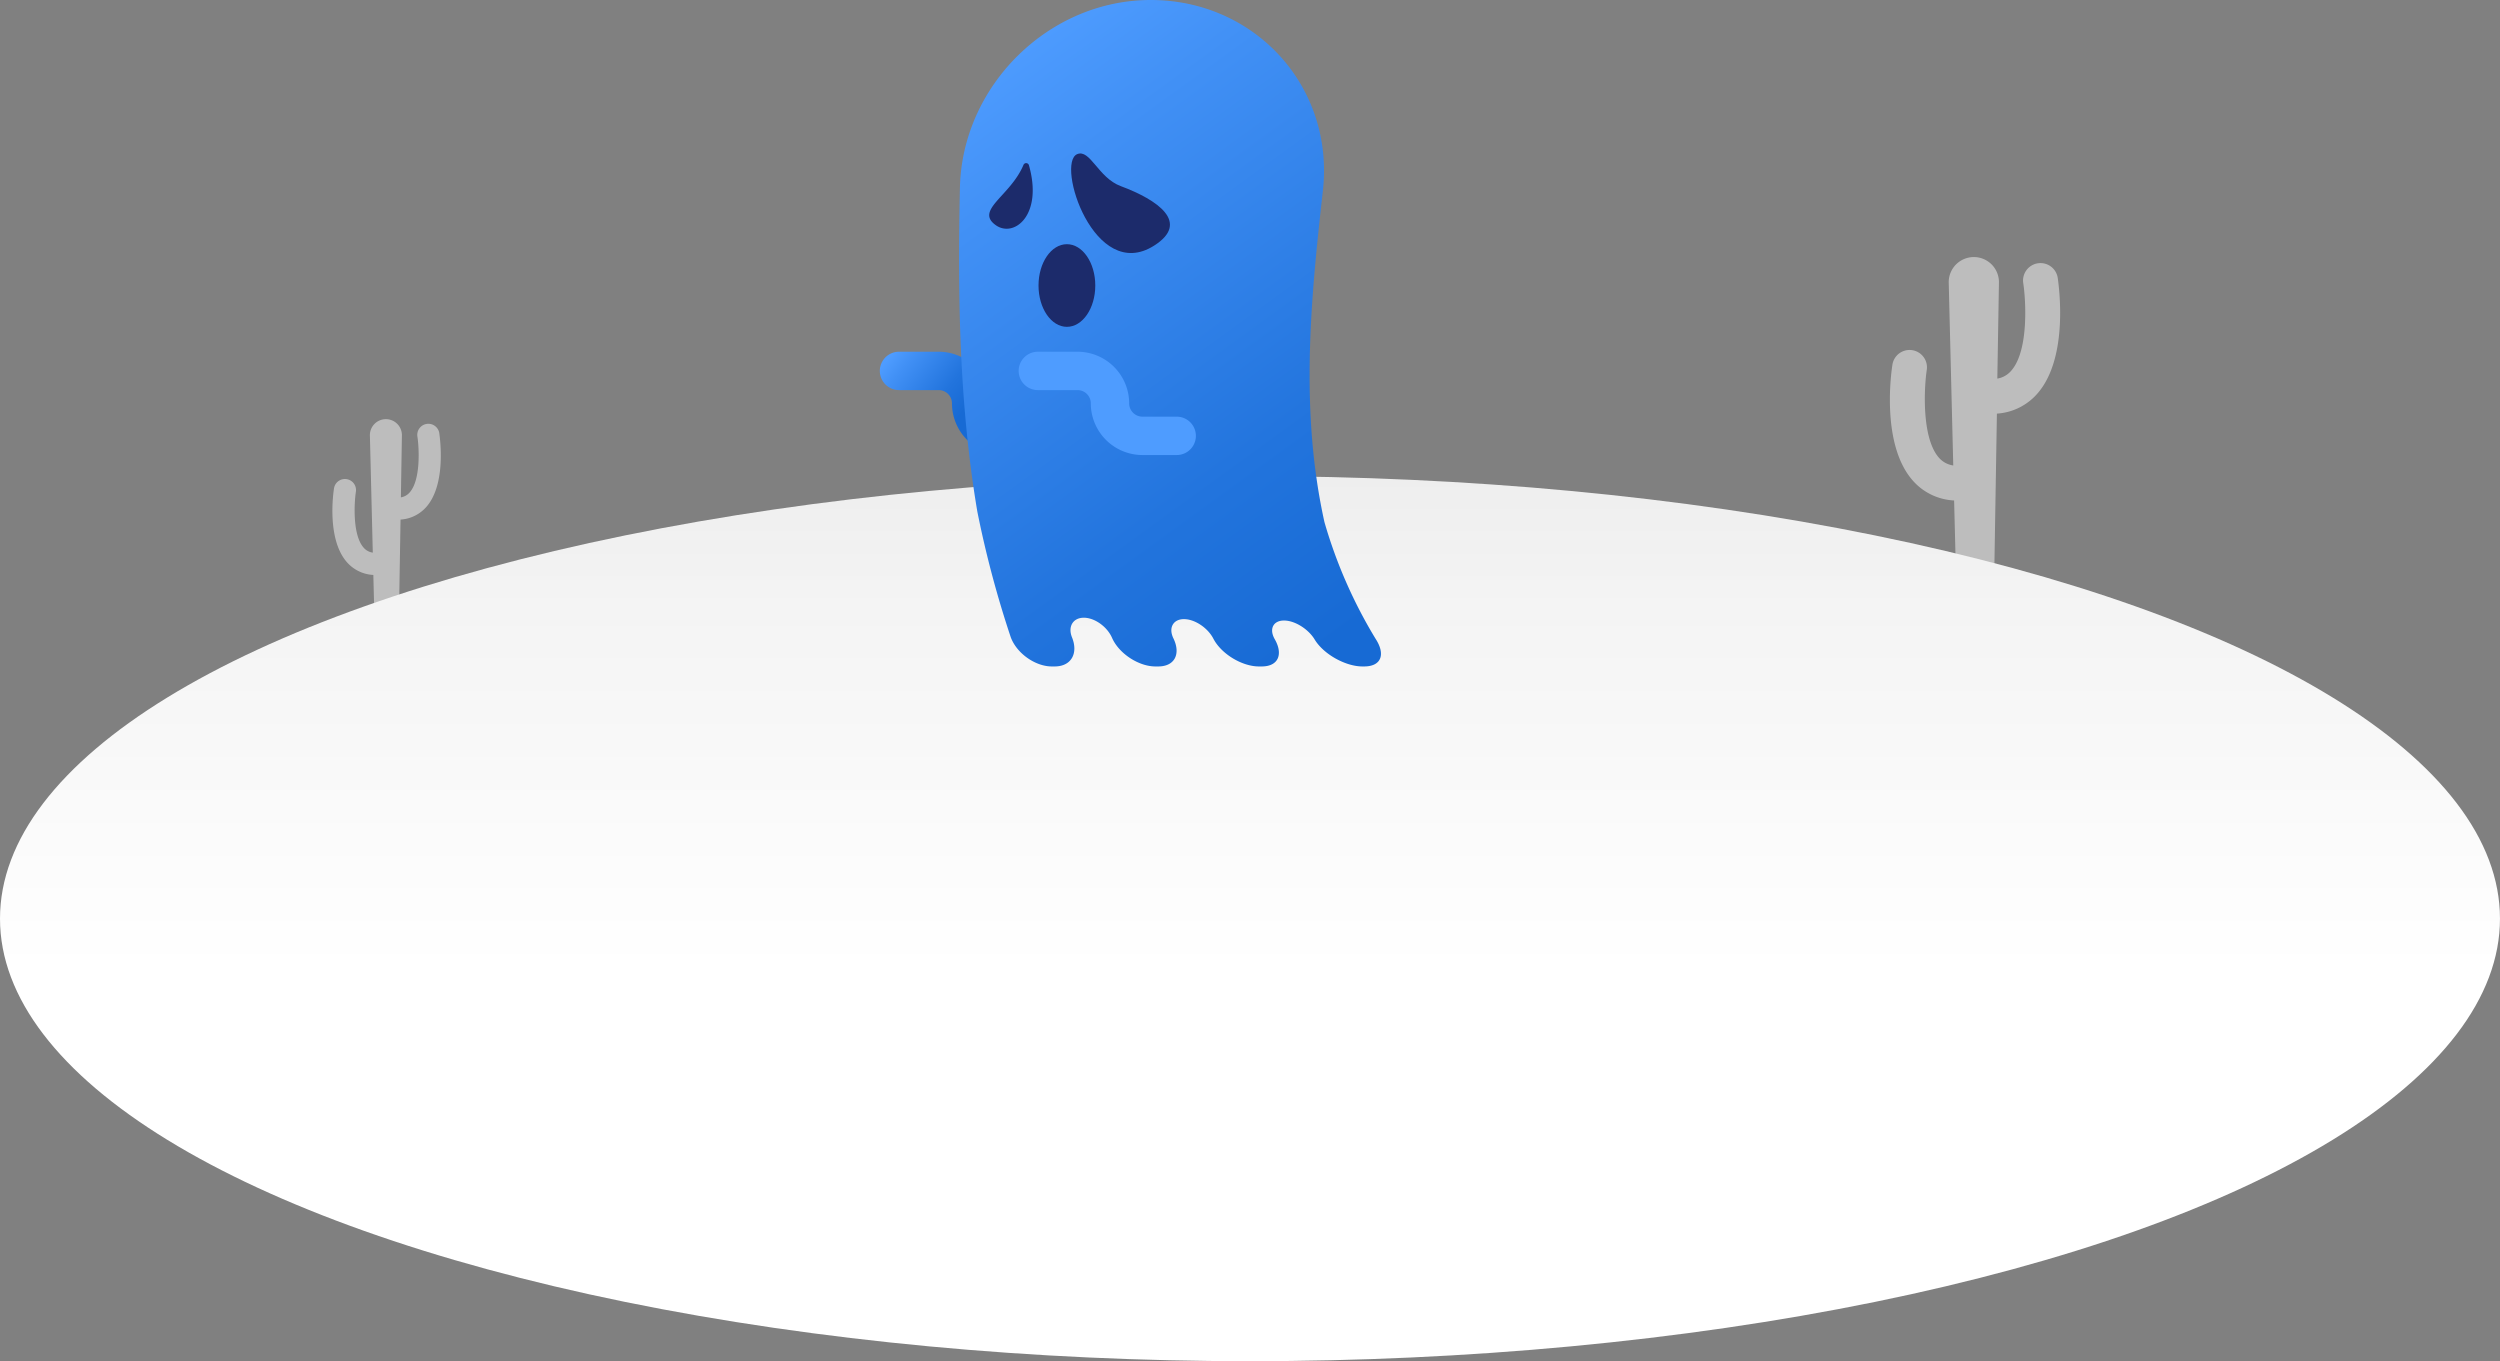
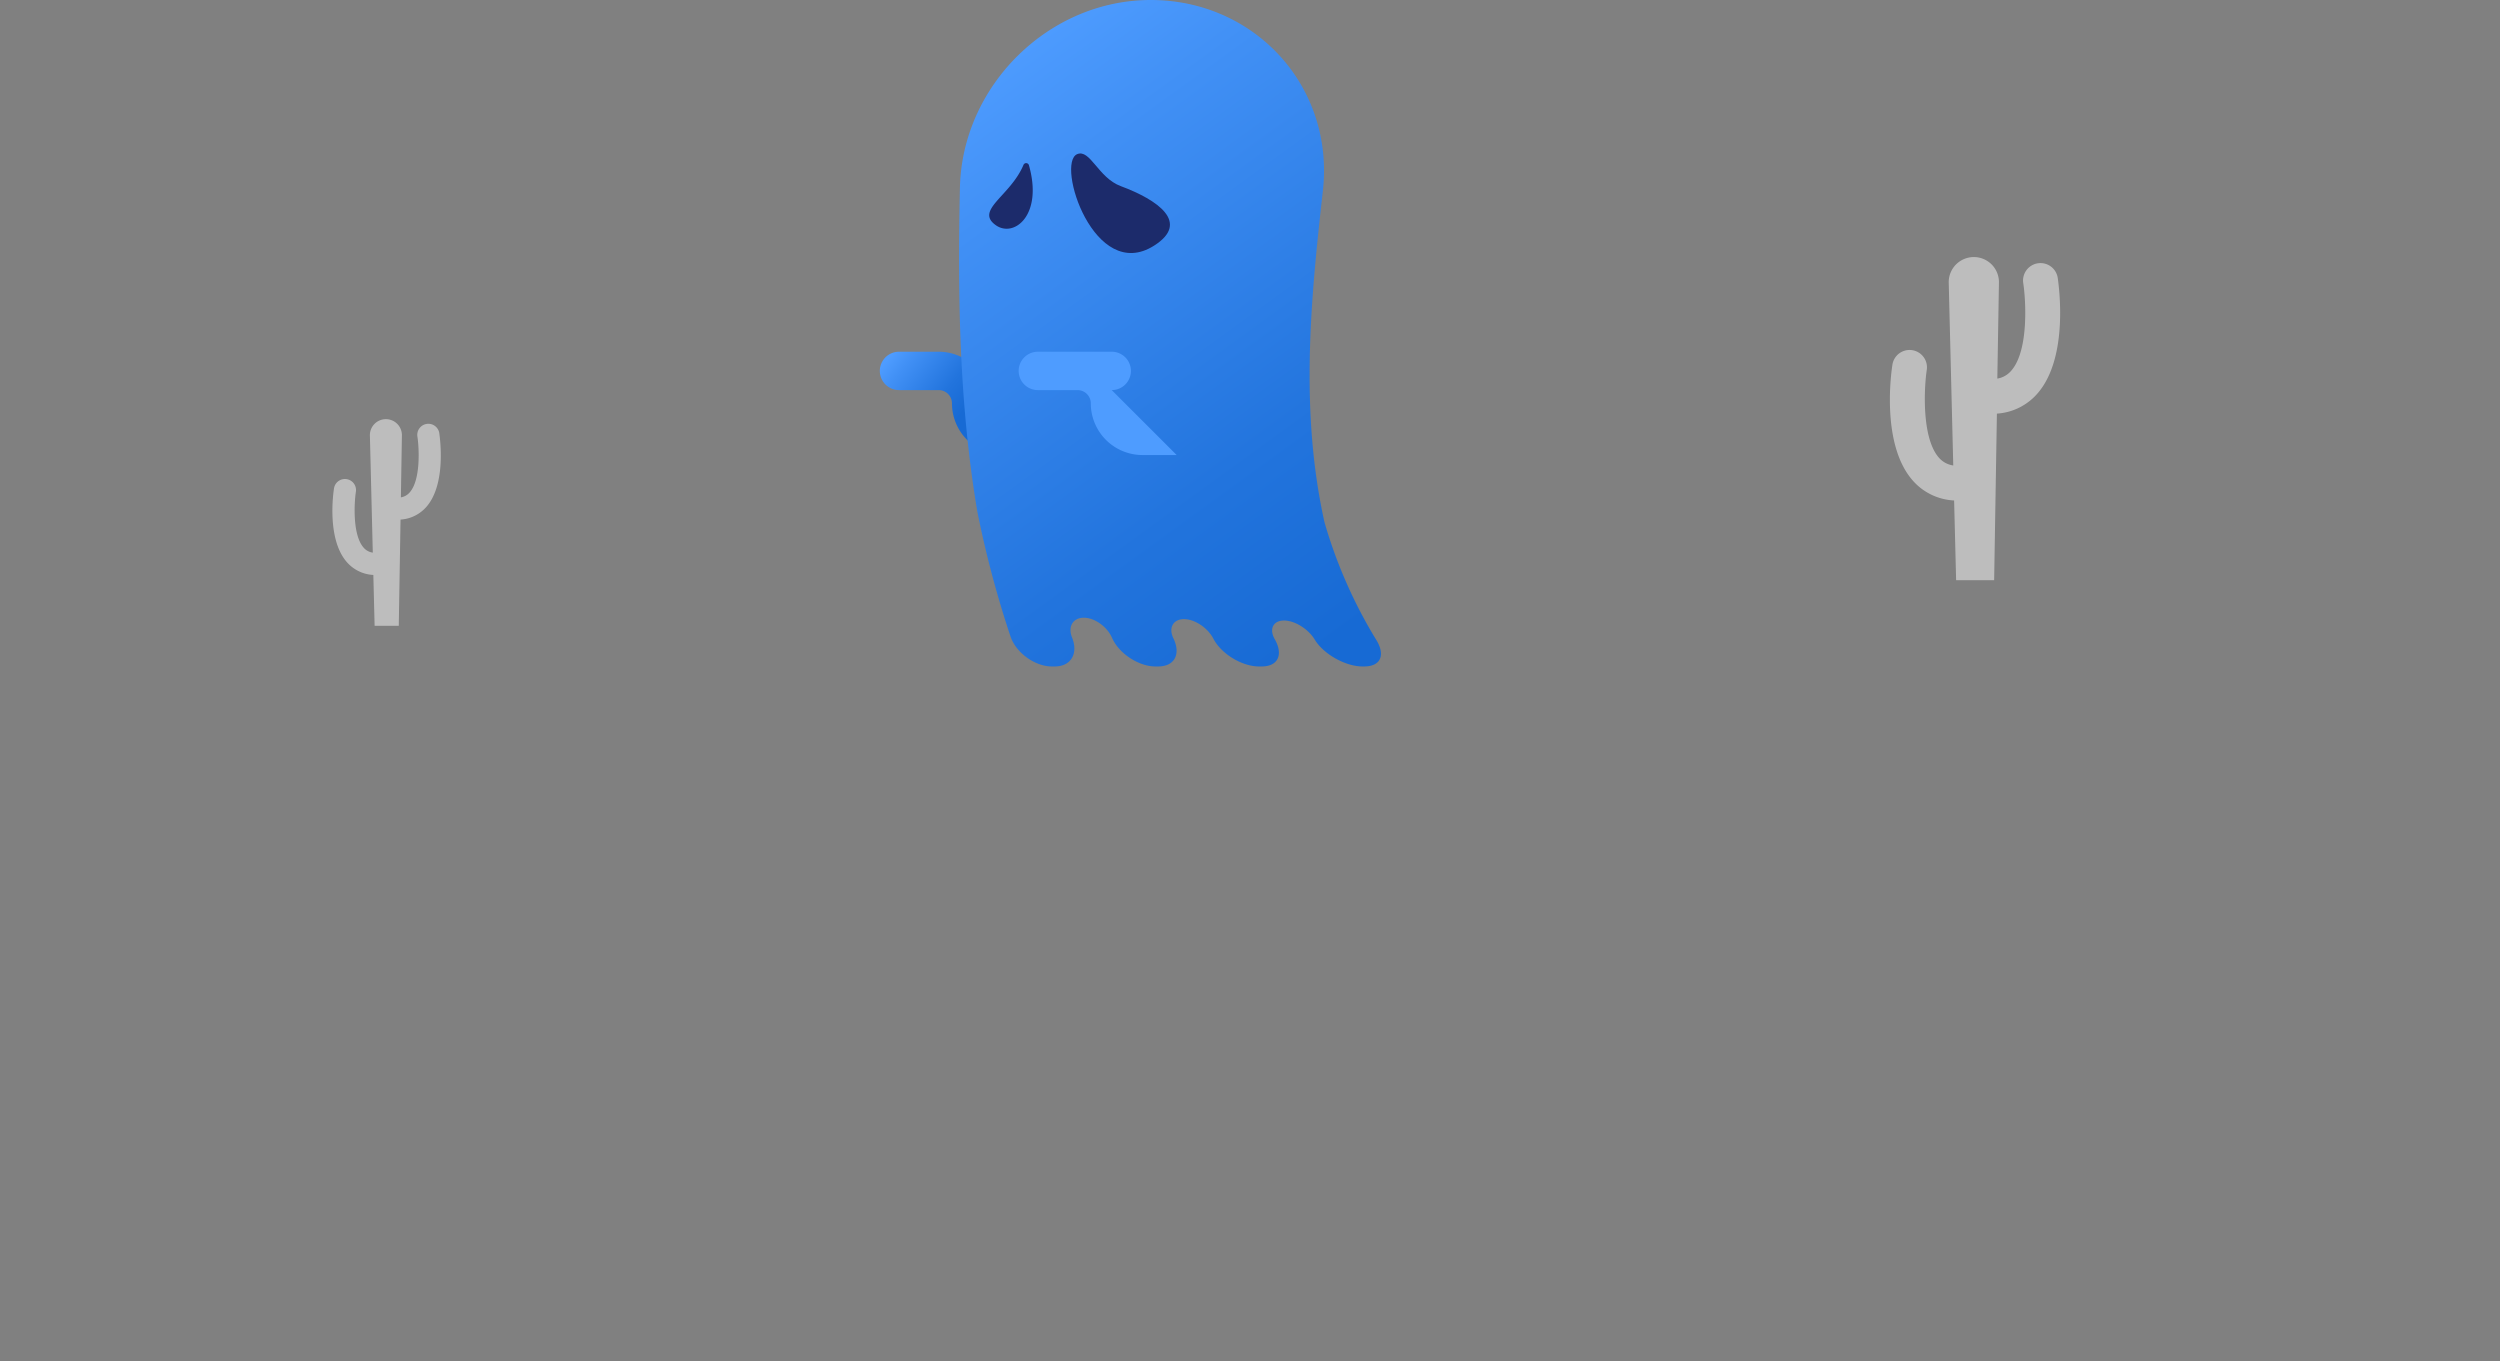
<svg xmlns="http://www.w3.org/2000/svg" xmlns:xlink="http://www.w3.org/1999/xlink" viewBox="0 0 865.03 470.99">
  <rect x="0" y="0" width="865.03" height="470.99" fill="#808080" stroke="none" />
  <defs>
    <style>.cls-1{fill:#bdbdbd;}.cls-2{fill:url(#linear-gradient);}.cls-3{fill:url(#linear-gradient-2);}.cls-4{fill:url(#linear-gradient-3);}.cls-5{fill:#1c2b6b;}.cls-6{fill:#4e9cff;}</style>
    <linearGradient id="linear-gradient" x1="432.51" y1="95.36" x2="432.51" y2="335.8" gradientUnits="userSpaceOnUse">
      <stop offset="0" stop-color="#e5e5e5" />
      <stop offset="0.48" stop-color="#f4f4f4" />
      <stop offset="1" stop-color="#fff" />
    </linearGradient>
    <linearGradient id="linear-gradient-2" x1="310.43" y1="120.13" x2="335.31" y2="139.75" gradientUnits="userSpaceOnUse">
      <stop offset="0" stop-color="#4e9cff" />
      <stop offset="0.19" stop-color="#4190f5" />
      <stop offset="0.71" stop-color="#2274dd" />
      <stop offset="1" stop-color="#176ad4" />
    </linearGradient>
    <linearGradient id="linear-gradient-3" x1="330.59" y1="29.54" x2="467.41" y2="218.04" xlink:href="#linear-gradient-2" />
  </defs>
  <g id="Layer_2" data-name="Layer 2">
    <g id="Layer_2-2" data-name="Layer 2">
      <path class="cls-1" d="M712,96.14A6,6,0,0,0,700.07,98c.87,5.6,2,23.14-4.09,30.19A8.06,8.06,0,0,1,691.1,131l.56-33.4a8.69,8.69,0,1,0-17.38.07l1.57,63.39a8.15,8.15,0,0,1-5.08-2.83c-6-7.06-4.95-24.6-4.09-30.2a6,6,0,0,0-11.88-1.85c-.43,2.75-3.9,27.31,6.83,39.85a20.32,20.32,0,0,0,14.52,7.14l.69,27.59H690l.95-57.64A20.3,20.3,0,0,0,705.12,136C715.86,123.46,712.38,98.9,712,96.14Z" />
      <path class="cls-1" d="M152,149.88a3.83,3.83,0,0,0-7.57,1.18c.55,3.57,1.25,14.75-2.61,19.25a5.15,5.15,0,0,1-3.11,1.79l.35-21.29a5.54,5.54,0,1,0-11.07,0l1,40.41a5.12,5.12,0,0,1-3.24-1.81c-3.86-4.49-3.16-15.67-2.61-19.24a3.83,3.83,0,1,0-7.57-1.19c-.27,1.76-2.49,17.42,4.35,25.41a13,13,0,0,0,9.26,4.55l.44,17.59h8.36l.61-36.75a12.93,12.93,0,0,0,9.06-4.53C154.44,167.29,152.23,151.64,152,149.88Z" />
-       <ellipse class="cls-2" cx="432.51" cy="317.87" rx="432.51" ry="153.12" />
      <path class="cls-3" d="M359.11,157.45H347.27a17.9,17.9,0,0,1-17.88-17.87,4.6,4.6,0,0,0-4.59-4.6H311.07a6.64,6.64,0,1,1,0-13.28H324.8a17.9,17.9,0,0,1,17.87,17.88,4.6,4.6,0,0,0,4.6,4.59h11.84a6.64,6.64,0,0,1,0,13.28Z" />
      <path class="cls-4" d="M398.15,0h0c-35.3,0-65.17,29.64-66,64.81-.81,37.67-.27,74.87,6,112.11a358.12,358.12,0,0,0,11.54,43.44c2,5.66,8.52,10.24,14.24,10.24h1c5.71,0,8.24-4.49,6-10.06h0c-1.53-3.8.41-6.85,4.18-6.8h0c3.77.06,8,3.17,9.65,6.92h0c2.39,5.51,9.28,9.94,15,9.94h1c5.72,0,7.87-4.34,5.24-9.75h0c-1.79-3.7,0-6.67,3.75-6.62h0c3.77.05,8.19,3.09,10.08,6.74h0c2.77,5.36,10,9.63,15.75,9.63h1c5.72,0,7.49-4.18,4.49-9.44h0c-2.05-3.59-.46-6.5,3.31-6.45h0c3.77.06,8.36,3,10.51,6.57h0c3.16,5.2,10.8,9.32,16.51,9.32H472c6,0,7.47-4.23,3.95-9.6a166.58,166.58,0,0,1-17.68-40.36c-8.42-38.14-4.9-75.85-.57-114.3C461.92,30.26,434.42,0,398.15,0Z" />
      <path class="cls-5" d="M344.59,77.94c6.22,4.4,16.37-3.4,11.44-20.74a1,1,0,0,0-1.89-.15C349.63,67.86,337.17,72.71,344.59,77.94Z" />
      <path class="cls-5" d="M372.71,53.34c-7.45,3.14,5.9,44.79,26.61,31.66,12.63-8,1.24-15.86-11.58-20.62C380,61.5,377.18,51.45,372.71,53.34Z" />
-       <ellipse class="cls-5" cx="369.16" cy="98.79" rx="9.82" ry="14.3" />
-       <path class="cls-6" d="M407.15,157.45H395.31a17.9,17.9,0,0,1-17.88-17.87,4.6,4.6,0,0,0-4.6-4.6H359.11a6.64,6.64,0,1,1,0-13.28h13.72a17.9,17.9,0,0,1,17.88,17.88,4.6,4.6,0,0,0,4.6,4.59h11.84a6.64,6.64,0,1,1,0,13.28Z" />
+       <path class="cls-6" d="M407.15,157.45H395.31a17.9,17.9,0,0,1-17.88-17.87,4.6,4.6,0,0,0-4.6-4.6H359.11a6.64,6.64,0,1,1,0-13.28h13.72h11.84a6.64,6.64,0,1,1,0,13.28Z" />
    </g>
  </g>
</svg>